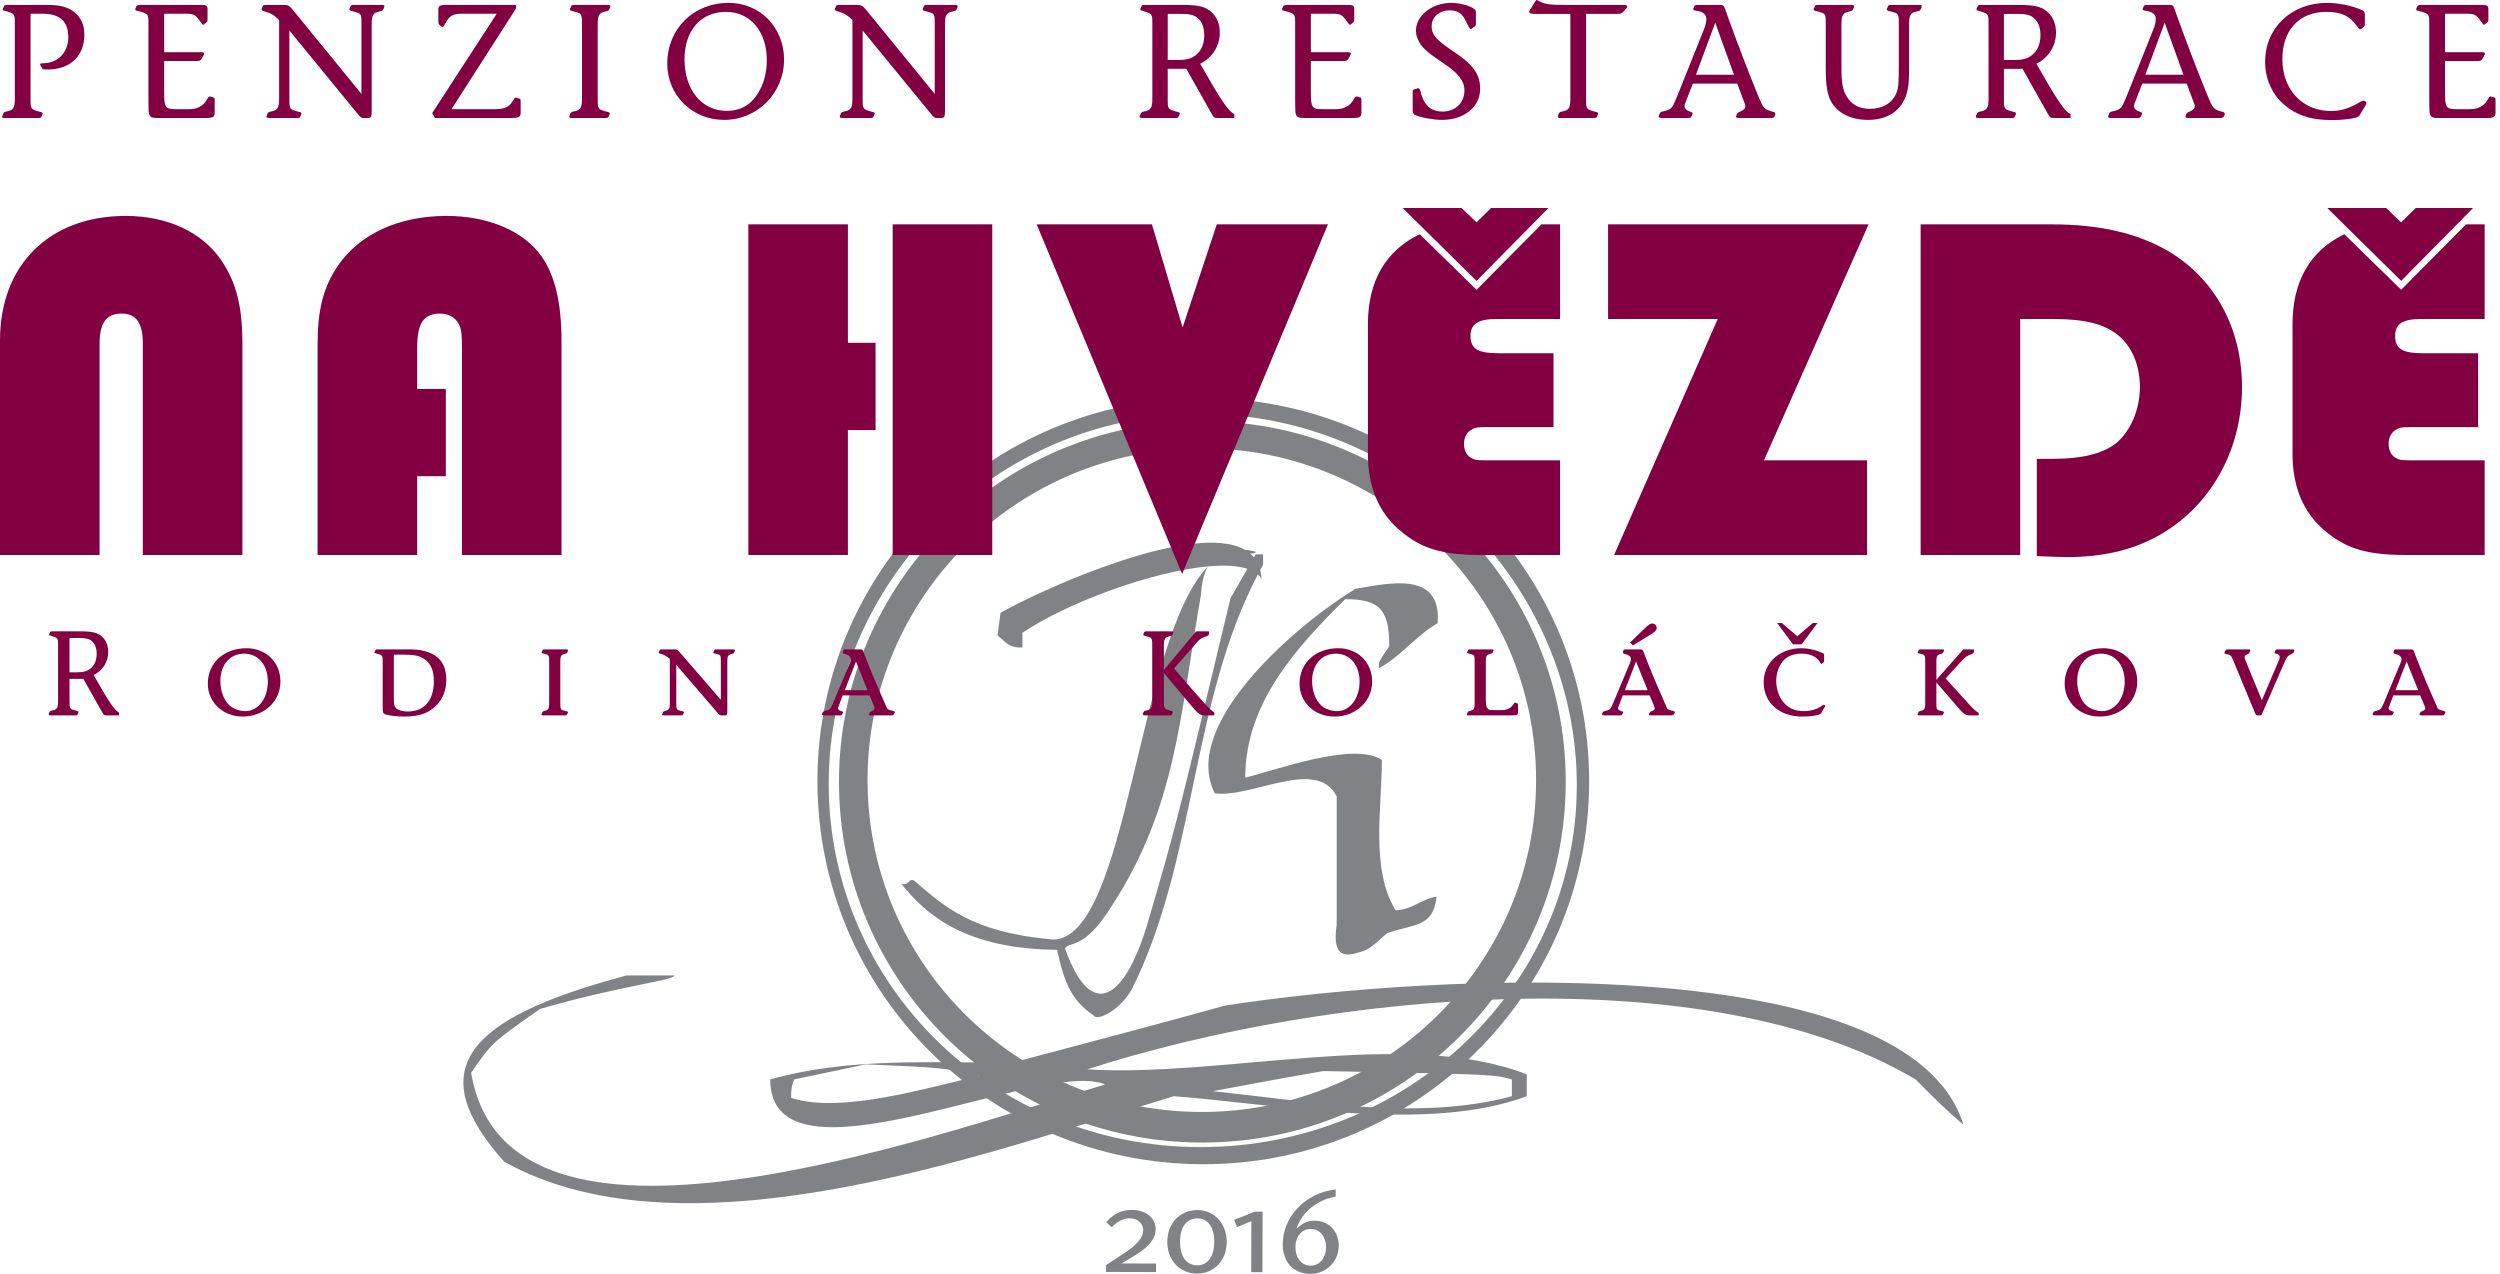
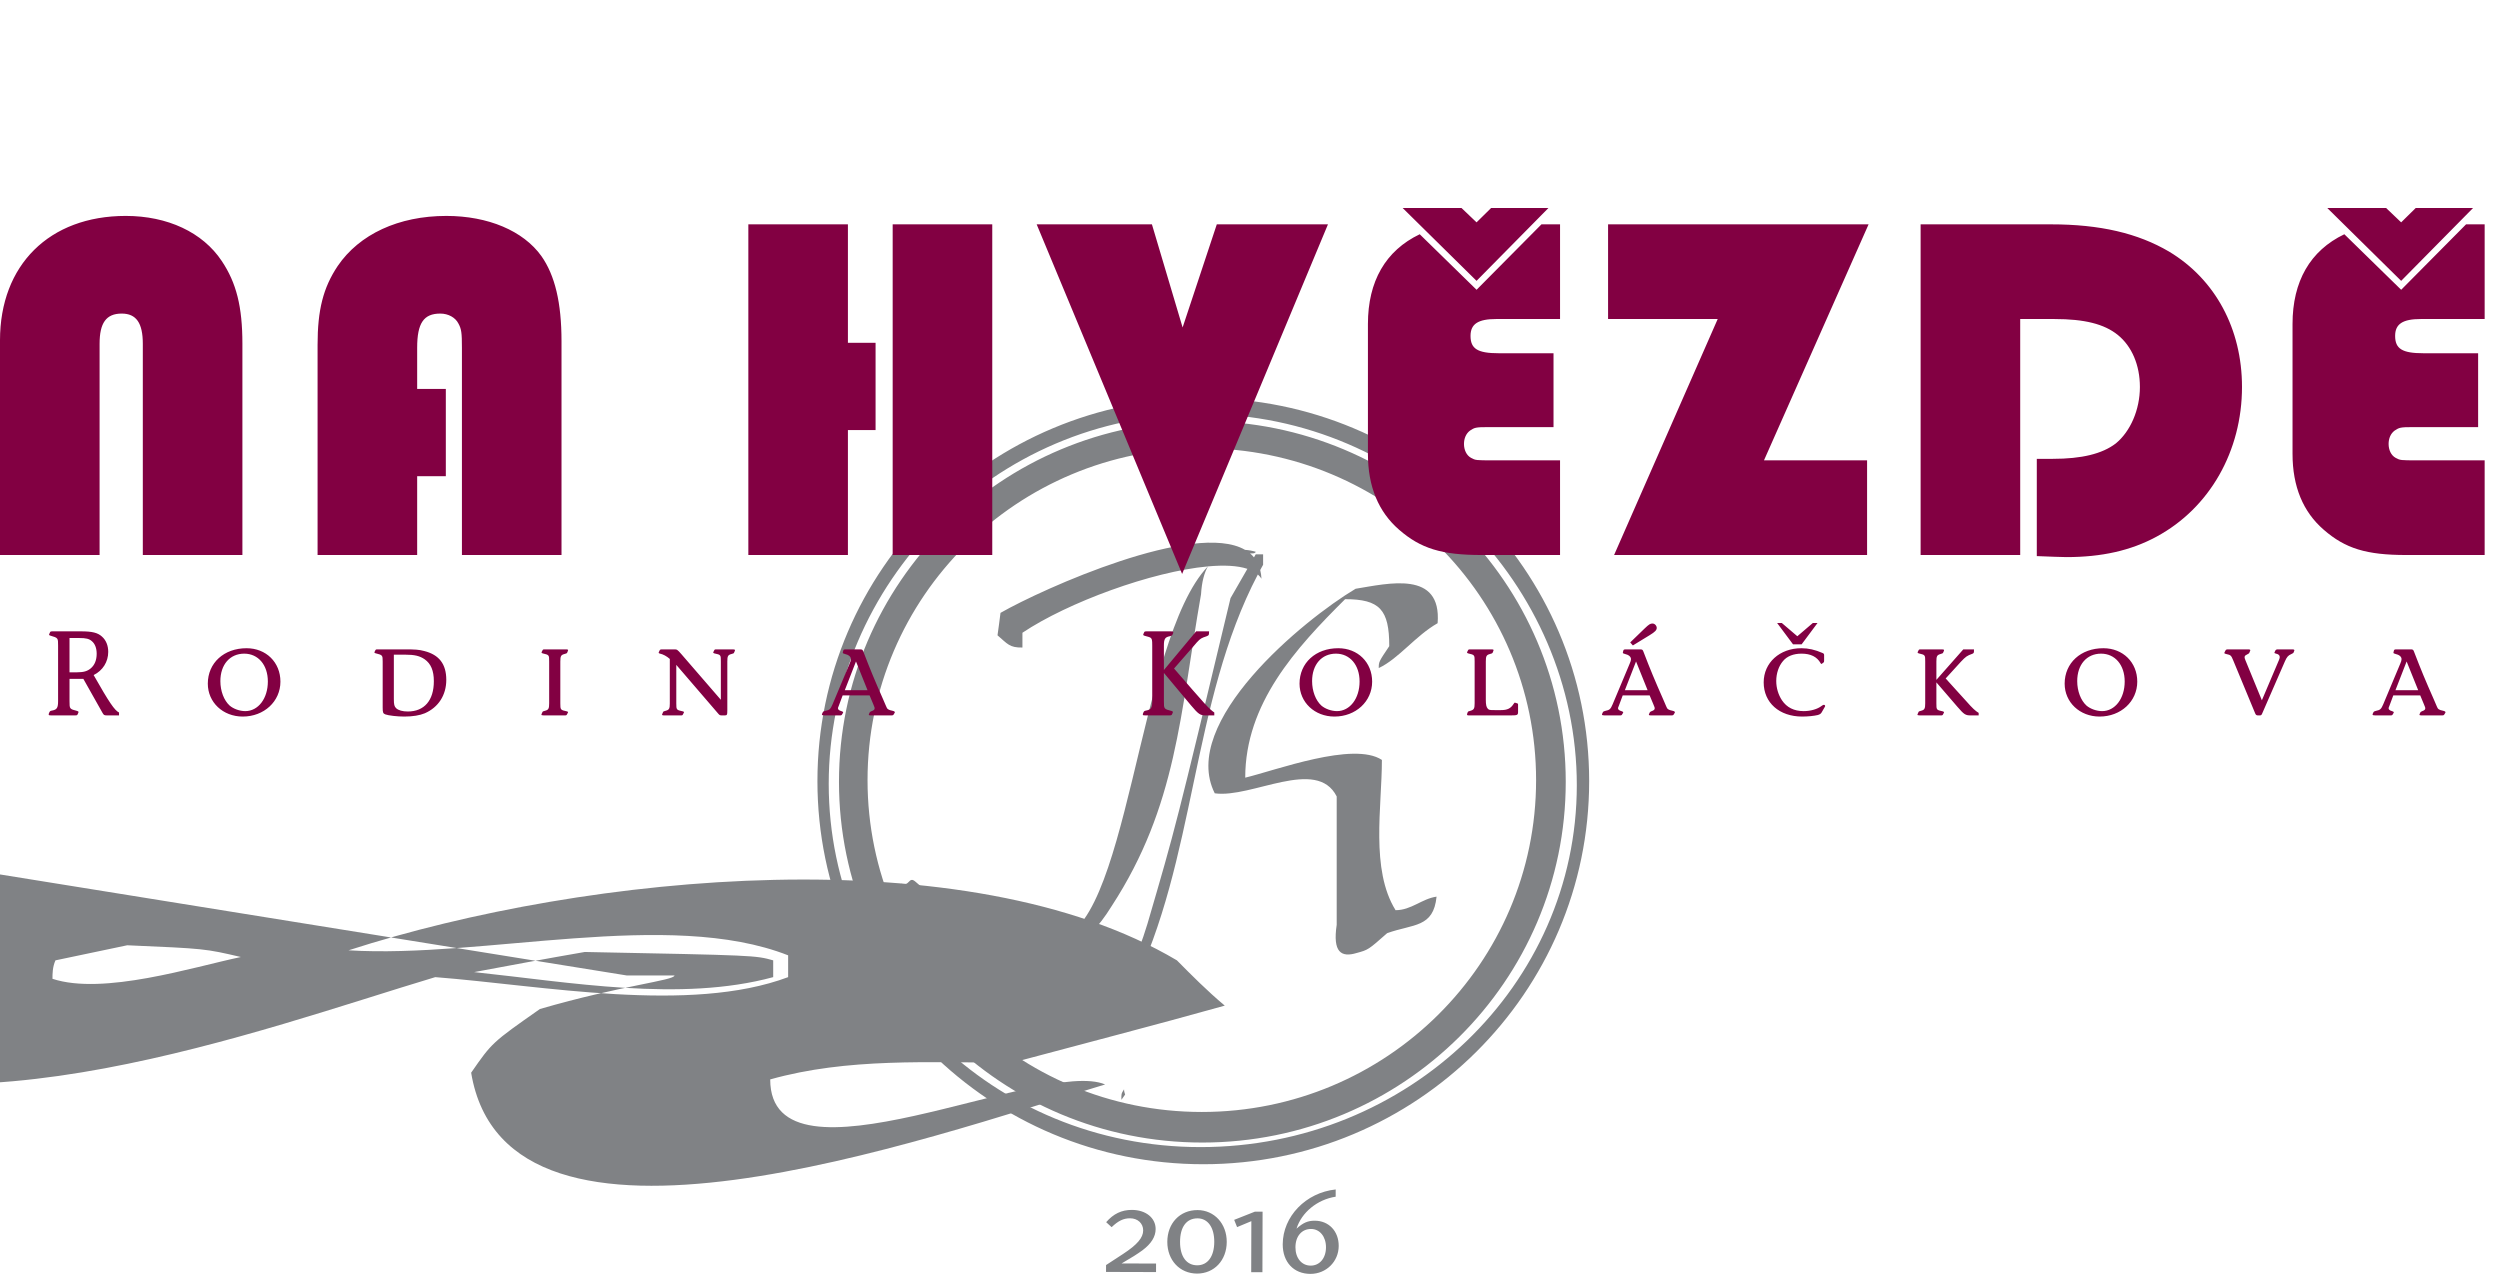
<svg xmlns="http://www.w3.org/2000/svg" width="100%" height="100%" viewBox="0 0 157 80" version="1.1" xml:space="preserve" style="fill-rule:evenodd;clip-rule:evenodd;stroke-linejoin:round;stroke-miterlimit:2;">
  <g>
    <path d="M75.857,35.57c-0.226,0.396 -0.385,0.958 -0.432,1.751c-1.32,7.537 -1.516,13.285 -5.609,19.577c-1.806,2.915 -2.731,2.156 -2.929,2.681c1.738,4.829 3.836,2.906 5.174,-1.567c1.782,-6.095 1.782,-6.095 5.216,-20.448l1.059,-1.841c-0.622,-0.206 -1.48,-0.244 -2.479,-0.153m-7.164,28.21c0.186,0.342 1.572,-0.247 2.377,-1.638c4.056,-8.116 3.718,-18.039 7.922,-26.063c0.09,0.079 0.167,0.166 0.229,0.263c-0.01,-0.196 -0.039,-0.376 -0.08,-0.543c0.059,-0.111 0.12,-0.222 0.182,-0.332l0,-0.656l-0.463,0l-0.11,0.192c-0.075,-0.091 -0.158,-0.176 -0.248,-0.253c0.198,0.016 0.331,0.002 0.356,-0.099c-0.23,-0.067 -0.453,-0.106 -0.669,-0.12c-3.164,-1.838 -12.664,2.421 -15.358,3.957c-0.062,0.517 -0.125,0.964 -0.188,1.41c0.627,0.535 0.752,0.784 1.565,0.767l0,-0.928c2.861,-1.913 8.128,-3.845 11.647,-4.167c-4.455,4.661 -4.993,23.358 -9.709,23.433c-5.146,-0.44 -6.859,-2.102 -8.67,-3.644c-0.415,-0.353 -0.346,0.342 -0.88,0.134c1.583,1.983 4.023,4.097 9.787,4.158c0.396,1.704 0.726,3.08 2.31,4.129m16.505,-3.932c0.726,-0.197 0.726,-0.197 1.915,-1.246c1.65,-0.59 2.905,-0.328 3.103,-2.293c-0.924,0.131 -1.585,0.851 -2.575,0.851c-1.584,-2.555 -0.858,-6.488 -0.858,-9.437c-1.783,-1.18 -6.668,0.655 -8.583,1.114c0,-4.653 3.169,-8.127 6.272,-11.208c2.179,0 2.773,0.656 2.773,2.95c-0.66,0.983 -0.66,0.983 -0.66,1.376c1.254,-0.589 2.31,-2.032 3.697,-2.818c0.264,-3.342 -3.103,-2.491 -5.15,-2.163c-3.301,1.967 -11.09,8.389 -8.846,12.846c2.31,0.328 6.403,-2.294 7.658,0.197l0,8.061c-0.259,1.728 0.282,2.065 1.254,1.77m-14.542,8.89c-0.032,-0.098 -0.066,-0.197 -0.066,-0.329c-0.198,0.296 -0.166,0.329 -0.166,0.659c0.067,-0.1 0.133,-0.198 0.232,-0.33m4.818,-40.587c-11.592,0 -20.993,9.333 -20.993,20.841c0,11.508 9.401,20.84 20.993,20.84c11.592,0 20.992,-9.332 20.992,-20.84c0,-11.508 -9.4,-20.841 -20.992,-20.841m0.033,-1.709c-12.601,0 -22.82,10.146 -22.82,22.655c0,12.51 10.219,22.655 22.82,22.655c12.601,0 22.821,-10.145 22.821,-22.655c0,-12.509 -10.22,-22.655 -22.821,-22.655m-0.115,45.596c13.048,0 23.631,-10.177 23.631,-22.727c0,-12.549 -10.523,-23.312 -23.572,-23.312c-13.05,0 -23.408,10.679 -23.408,23.229c0,12.549 10.3,22.81 23.349,22.81m0.174,1.076c-13.381,0 -24.232,-10.773 -24.232,-24.057c0,-13.284 10.851,-24.057 24.232,-24.057c13.381,0 24.233,10.773 24.233,24.057c0,13.284 -10.852,24.057 -24.233,24.057" style="fill:#808285;" />
    <path d="M150.793,17.638l-4.642,-4.577l3.695,0l0.947,0.903l0.916,-0.903l3.601,0l-4.517,4.577Zm-3.569,-2.927c-2.147,1.028 -3.253,2.958 -3.253,5.636l0,8.157c0,2.055 0.664,3.643 1.959,4.764c1.358,1.183 2.684,1.587 5.18,1.587l4.926,0l0,-5.946l-4.231,0c-1.043,0 -1.075,0 -1.359,-0.156c-0.284,-0.155 -0.442,-0.498 -0.442,-0.872c0,-0.342 0.126,-0.653 0.379,-0.84c0.284,-0.187 0.347,-0.218 1.137,-0.218l4.106,0l0,-4.639l-3.443,0c-1.327,0 -1.769,-0.281 -1.769,-1.09c0,-0.747 0.474,-1.059 1.611,-1.059l4.011,0l0,-5.946l-1.168,0l-4.075,4.11l-3.569,-3.488Zm-20.355,5.324l2.148,0c1.895,0 3.127,0.312 3.979,0.997c0.885,0.716 1.39,1.899 1.39,3.269c0,1.432 -0.6,2.802 -1.516,3.549c-0.852,0.654 -2.147,0.965 -3.948,0.965l-1.011,0l0,6.108c0.948,0.031 1.422,0.063 1.864,0.063c2.211,0 4.043,-0.41 5.653,-1.282c3.349,-1.806 5.37,-5.387 5.37,-9.403c0,-3.643 -1.674,-6.756 -4.579,-8.5c-1.959,-1.152 -4.328,-1.712 -7.423,-1.712l-8.181,0l0,20.766l6.254,0l0,-14.82Zm-9.522,-5.946l-16.36,0l0,5.946l6.885,0l-6.507,14.82l15.888,0l0,-5.946l-6.475,0l6.569,-14.82Zm-24.619,3.549l-4.643,-4.577l3.696,0l0.947,0.903l0.916,-0.903l3.6,0l-4.516,4.577Zm-3.569,-2.927c-2.148,1.028 -3.253,2.958 -3.253,5.636l0,8.157c0,2.055 0.664,3.643 1.958,4.764c1.358,1.183 2.685,1.587 5.179,1.587l4.928,0l0,-5.946l-4.232,0c-1.043,0 -1.074,0 -1.358,-0.156c-0.285,-0.155 -0.443,-0.498 -0.443,-0.872c0,-0.342 0.127,-0.653 0.379,-0.84c0.285,-0.187 0.348,-0.218 1.137,-0.218l4.107,0l0,-4.639l-3.443,0c-1.327,0 -1.769,-0.281 -1.769,-1.09c0,-0.747 0.474,-1.059 1.611,-1.059l4.011,0l0,-5.946l-1.168,0l-4.075,4.11l-3.569,-3.488Zm-5.763,-0.622l-6.981,0l-2.147,6.476l-1.927,-6.476l-7.238,0l9.134,21.955l9.159,-21.955Zm-21.082,0l-6.254,0l0,20.766l6.254,0l0,-20.766Zm-7.328,7.441l-1.737,0l0,-7.441l-6.253,0l0,20.766l6.253,0l0,-7.846l1.737,0l0,-5.479Zm-26.988,2.896l-1.8,0l0,-2.585c0,-1.556 0.411,-2.148 1.453,-2.148c0.505,0 0.948,0.249 1.137,0.623c0.19,0.342 0.221,0.591 0.221,1.525l0,13.014l6.254,0l0,-13.418c0,-2.429 -0.411,-4.141 -1.263,-5.355c-1.137,-1.588 -3.348,-2.522 -5.97,-2.522c-3,0 -5.464,1.151 -6.822,3.144c-0.916,1.37 -1.264,2.771 -1.264,4.951l0,13.2l6.254,0l0,-4.95l1.8,0l0,-5.479Zm-27.998,10.429l6.254,0l0,-13.263c0,-1.307 0.41,-1.899 1.389,-1.899c0.916,0 1.326,0.592 1.326,1.899l0,13.263l6.254,0l0,-13.263c0,-2.335 -0.379,-3.829 -1.295,-5.199c-1.2,-1.806 -3.411,-2.833 -6.032,-2.833c-4.801,0 -7.896,3.082 -7.896,7.814l0,13.481Z" style="fill:#820042;" />
-     <path d="M153.546,0.862l1.308,0c0.568,0 0.644,0.043 0.997,0.543c0.108,0.139 0.108,0.149 0.14,0.149c0.021,0 0.053,-0.01 0.075,-0.032l0.139,-0.117c0.054,-0.042 0.065,-0.085 0.065,-0.18l0,-0.629c0,-0.234 -0.065,-0.287 -0.386,-0.287l-3.776,0c-0.225,0 -0.279,0.021 -0.321,0.117l-0.033,0.096c-0.021,0.032 -0.021,0.053 -0.021,0.074c0,0.032 0.032,0.064 0.107,0.075c0.718,0.191 0.718,0.191 0.718,0.83l0,4.802c0,0.692 0.012,0.777 0.055,0.895c0.085,0.181 0.171,0.213 0.589,0.213l2.993,0c0.407,0 0.525,-0.075 0.525,-0.32l0,-0.788c0,-0.138 -0.011,-0.16 -0.096,-0.192l-0.161,-0.042c-0.032,-0.011 -0.032,-0.011 -0.054,-0.011c-0.054,0 -0.107,0.053 -0.172,0.181c-0.214,0.405 -0.6,0.618 -1.115,0.618l-0.815,0c-0.697,0 -0.761,-0.096 -0.761,-1.086l0,-1.938l1.994,0c0.247,0 0.289,-0.021 0.375,-0.17l0.129,-0.235c0.011,-0.011 0.011,-0.032 0.011,-0.053c-0.011,-0.085 -0.043,-0.096 -0.204,-0.096l-2.305,0l0,-2.417Zm-5.033,0.096c0,-0.202 -0.032,-0.256 -0.193,-0.33c-0.622,-0.277 -1.459,-0.447 -2.178,-0.447c-2.241,0 -3.892,1.565 -3.892,3.705c0,1.214 0.557,2.289 1.533,2.949c0.708,0.49 1.523,0.705 2.682,0.705c0.536,0 1.093,-0.053 1.426,-0.14c0.204,-0.053 0.236,-0.075 0.311,-0.192l0.322,-0.532c0.054,-0.096 0.086,-0.16 0.086,-0.202c0,-0.075 -0.097,-0.15 -0.183,-0.15c-0.064,0 -0.107,0.022 -0.247,0.097c-0.589,0.372 -1.19,0.553 -1.791,0.553c-1.791,0 -3.056,-1.341 -3.056,-3.258c0,-1.831 1.062,-2.971 2.756,-2.971c0.922,0 1.469,0.245 1.91,0.873c0.117,0.17 0.171,0.224 0.213,0.224c0.022,0 0.044,-0.011 0.065,-0.021l0.139,-0.107c0.086,-0.074 0.097,-0.096 0.097,-0.234l0,-0.522Zm-11.392,3.737l-2.392,0l1.212,-3.268l1.18,3.268Zm0.203,0.554l0.322,0.862c0.182,0.469 0.182,0.469 0.182,0.565c0,0.149 -0.118,0.255 -0.364,0.351c-0.097,0.043 -0.118,0.053 -0.161,0.128l-0.053,0.139l0,0.031c0,0.064 0.064,0.086 0.214,0.086l1.898,0c0.204,0 0.268,-0.022 0.311,-0.117l0.033,-0.086c0.01,-0.021 0.01,-0.042 0.01,-0.064c-0.01,-0.074 -0.054,-0.106 -0.171,-0.127c-0.536,-0.15 -0.58,-0.203 -0.912,-1.012c-0.686,-1.682 -1.234,-3.119 -1.834,-4.77c-0.258,-0.724 -0.258,-0.735 -0.3,-0.809c-0.054,-0.096 -0.097,-0.117 -0.258,-0.117l-1.33,0c-0.225,0 -0.257,0.011 -0.3,0.128l-0.043,0.085c-0.011,0.021 -0.011,0.042 -0.011,0.053c0,0.053 0.054,0.085 0.172,0.096c0.451,0.063 0.654,0.234 0.654,0.532c0,0.17 -0.053,0.415 -0.15,0.639l-1.673,4.184l-0.129,0.298c-0.161,0.416 -0.279,0.543 -0.589,0.628c-0.097,0.022 -0.194,0.043 -0.269,0.065c-0.076,0.031 -0.088,0.042 -0.12,0.117l-0.053,0.128c-0.011,0.021 -0.011,0.042 -0.011,0.053c0,0.074 0.064,0.096 0.216,0.096l1.588,0c0.171,0 0.225,-0.022 0.257,-0.107l0.043,-0.096c0.032,-0.074 0.032,-0.074 0.032,-0.085c0,-0.043 -0.042,-0.075 -0.139,-0.106c-0.236,-0.065 -0.375,-0.203 -0.375,-0.352c0,-0.053 0.01,-0.106 0.053,-0.202l0.472,-1.214l2.788,0Zm-11.478,-1.48l0,-2.896l0.816,0c0.578,0 0.847,0.064 1.072,0.266c0.268,0.224 0.407,0.596 0.407,1.065c0,0.533 -0.171,0.958 -0.504,1.235c-0.278,0.234 -0.6,0.33 -1.137,0.33l-0.654,0Zm1.169,0.554l1.62,2.875c0.107,0.191 0.15,0.213 0.396,0.213l0.998,0l0,-0.245c-0.376,-0.182 -0.826,-0.842 -2.145,-3.163c0.772,-0.383 1.233,-1.117 1.233,-1.959c0,-0.532 -0.182,-0.99 -0.536,-1.299c-0.354,-0.319 -0.815,-0.436 -1.78,-0.436l-2.371,0c-0.182,0 -0.203,0.011 -0.246,0.117l-0.043,0.096c-0.011,0.032 -0.021,0.053 -0.021,0.074c0,0.032 0.031,0.053 0.107,0.075c0.654,0.191 0.654,0.191 0.654,0.83l0,4.706c0,0.554 -0.097,0.713 -0.483,0.788c-0.182,0.032 -0.203,0.053 -0.257,0.16l-0.043,0.107c-0.011,0.021 -0.011,0.053 -0.011,0.074c0,0.064 0.043,0.075 0.204,0.075l2.006,0c0.182,0 0.203,-0.011 0.246,-0.117l0.043,-0.096c0.011,-0.032 0.021,-0.054 0.021,-0.075c0,-0.032 -0.032,-0.064 -0.107,-0.085c-0.654,-0.171 -0.654,-0.171 -0.654,-0.831l0,-1.884l1.169,0Zm-7.124,-2.822c0,-0.554 0.097,-0.703 0.483,-0.777c0.183,-0.043 0.204,-0.053 0.257,-0.16l0.044,-0.106c0.01,-0.021 0.01,-0.053 0.01,-0.075c0,-0.063 -0.043,-0.074 -0.204,-0.074l-1.684,0c-0.182,0 -0.203,0.011 -0.246,0.117l-0.043,0.096c-0.011,0.032 -0.021,0.053 -0.021,0.074c0,0.032 0.031,0.064 0.107,0.085c0.428,0.117 0.44,0.117 0.504,0.16c0.129,0.096 0.149,0.17 0.149,0.66l0,2.481c0,1.309 -0.02,1.576 -0.181,1.927c-0.269,0.586 -0.859,0.926 -1.62,0.926c-0.665,0 -1.126,-0.234 -1.448,-0.734c-0.268,-0.426 -0.354,-0.842 -0.354,-1.821l0,-2.779c0,-0.554 0.097,-0.703 0.494,-0.777c0.171,-0.043 0.193,-0.053 0.246,-0.16l0.043,-0.106c0.011,-0.021 0.011,-0.053 0.011,-0.075c0,-0.063 -0.043,-0.074 -0.204,-0.074l-2.027,0c-0.183,0 -0.203,0.011 -0.246,0.117l-0.043,0.096c-0.012,0.032 -0.022,0.063 -0.022,0.074c0,0.032 0.032,0.064 0.108,0.085c0.428,0.117 0.439,0.117 0.503,0.16c0.14,0.096 0.151,0.16 0.151,0.66l0,2.8c0,1.033 0.096,1.64 0.332,2.066c0.397,0.735 1.244,1.163 2.328,1.163c1.34,0 2.262,-0.705 2.487,-1.929c0.076,-0.352 0.086,-0.639 0.086,-1.661l0,-2.439Zm-10.995,3.194l-2.392,0l1.212,-3.268l1.18,3.268Zm0.204,0.554l0.321,0.862c0.183,0.469 0.183,0.469 0.183,0.565c0,0.149 -0.118,0.255 -0.365,0.351c-0.096,0.043 -0.118,0.053 -0.161,0.128l-0.053,0.139l0,0.031c0,0.064 0.063,0.086 0.214,0.086l1.898,0c0.204,0 0.268,-0.022 0.311,-0.117l0.033,-0.086c0.01,-0.021 0.01,-0.042 0.01,-0.064c-0.01,-0.074 -0.053,-0.106 -0.171,-0.127c-0.537,-0.15 -0.579,-0.203 -0.912,-1.012c-0.686,-1.682 -1.233,-3.119 -1.834,-4.77c-0.257,-0.724 -0.257,-0.735 -0.301,-0.809c-0.053,-0.096 -0.096,-0.117 -0.257,-0.117l-1.329,0c-0.226,0 -0.258,0.011 -0.301,0.128l-0.043,0.085c-0.01,0.021 -0.01,0.042 -0.01,0.053c0,0.053 0.053,0.085 0.171,0.096c0.451,0.063 0.655,0.234 0.655,0.532c0,0.17 -0.055,0.415 -0.151,0.639l-1.673,4.184l-0.129,0.298c-0.16,0.416 -0.278,0.543 -0.589,0.628c-0.097,0.022 -0.194,0.043 -0.269,0.065c-0.076,0.031 -0.087,0.042 -0.119,0.117l-0.054,0.128c-0.011,0.021 -0.011,0.042 -0.011,0.053c0,0.074 0.065,0.096 0.217,0.096l1.587,0c0.171,0 0.225,-0.022 0.257,-0.107l0.043,-0.096c0.033,-0.074 0.033,-0.074 0.033,-0.085c0,-0.043 -0.044,-0.075 -0.14,-0.106c-0.236,-0.065 -0.375,-0.203 -0.375,-0.352c0,-0.053 0.01,-0.106 0.053,-0.202l0.472,-1.214l2.789,0Zm-10.481,-4.376l0,5.345c0,0.554 -0.097,0.702 -0.483,0.777c-0.171,0.032 -0.203,0.053 -0.257,0.16l-0.032,0.107c-0.022,0.021 -0.022,0.053 -0.022,0.074c0,0.053 0.054,0.075 0.204,0.075l2.027,0c0.172,0 0.204,-0.011 0.246,-0.117l0.044,-0.096c0.011,-0.032 0.021,-0.054 0.021,-0.075c0,-0.032 -0.032,-0.064 -0.107,-0.085c-0.655,-0.171 -0.655,-0.171 -0.655,-0.82l0,-5.345l1.77,0c0.397,0 0.462,-0.011 0.568,-0.139l0.194,-0.212c0.031,-0.043 0.053,-0.075 0.053,-0.107c0,-0.095 -0.053,-0.106 -0.407,-0.106l-3.486,0c-1.04,0 -1.287,-0.043 -1.716,-0.277c-0.032,-0.021 -0.053,-0.032 -0.075,-0.032c-0.032,0 -0.043,0.011 -0.096,0.095l-0.324,0.522c-0.053,0.085 -0.053,0.085 -0.053,0.117c0,0.107 0.109,0.139 0.43,0.139l2.156,0Zm-5.934,-0.043c0,-0.17 -0.01,-0.202 -0.118,-0.276c-0.257,-0.203 -0.933,-0.373 -1.436,-0.373c-1.202,0 -2.21,0.798 -2.21,1.746c0,0.256 0.075,0.5 0.236,0.767c0.204,0.351 0.579,0.67 1.491,1.277c0.933,0.618 1.319,1.118 1.319,1.704c0,0.788 -0.569,1.331 -1.384,1.331c-0.74,0 -1.19,-0.426 -1.383,-1.299c-0.032,-0.106 -0.075,-0.17 -0.129,-0.17c-0.011,0 -0.032,0.01 -0.075,0.021l-0.182,0.053c-0.075,0.022 -0.097,0.053 -0.097,0.202l0,1.097c0,0.17 0.043,0.256 0.15,0.309c0.279,0.149 1.158,0.311 1.695,0.311c1.394,0 2.391,-0.822 2.391,-1.951c0,-0.884 -0.418,-1.501 -1.533,-2.247c-1.244,-0.83 -1.513,-1.139 -1.513,-1.682c0,-0.585 0.483,-1.001 1.148,-1.001c0.301,0 0.558,0.096 0.741,0.277c0.139,0.15 0.171,0.213 0.417,0.703c0.065,0.149 0.108,0.192 0.151,0.192c0.032,0 0.053,-0.011 0.075,-0.033l0.182,-0.138c0.054,-0.043 0.064,-0.085 0.064,-0.202l0,-0.618Zm-10.363,0.032l1.309,0c0.569,0 0.643,0.043 0.998,0.543c0.107,0.139 0.107,0.149 0.139,0.149c0.022,0 0.054,-0.01 0.075,-0.032l0.139,-0.117c0.054,-0.042 0.065,-0.085 0.065,-0.18l0,-0.629c0,-0.234 -0.065,-0.287 -0.386,-0.287l-3.775,0c-0.226,0 -0.279,0.021 -0.322,0.117l-0.032,0.096c-0.022,0.032 -0.022,0.053 -0.022,0.074c0,0.032 0.032,0.064 0.108,0.075c0.718,0.191 0.718,0.191 0.718,0.83l0,4.802c0,0.692 0.011,0.777 0.054,0.895c0.085,0.181 0.171,0.213 0.589,0.213l2.993,0c0.408,0 0.526,-0.075 0.526,-0.32l0,-0.788c0,-0.138 -0.011,-0.16 -0.097,-0.192l-0.161,-0.042c-0.033,-0.011 -0.033,-0.011 -0.054,-0.011c-0.053,0 -0.107,0.053 -0.171,0.181c-0.215,0.405 -0.601,0.618 -1.116,0.618l-0.815,0c-0.697,0 -0.762,-0.096 -0.762,-1.086l0,-1.938l1.996,0c0.246,0 0.289,-0.021 0.375,-0.17l0.129,-0.235c0.01,-0.011 0.01,-0.032 0.01,-0.053c-0.01,-0.085 -0.042,-0.096 -0.203,-0.096l-2.307,0l0,-2.417Zm-8.989,2.907l0,-2.896l0.814,0c0.58,0 0.848,0.064 1.074,0.266c0.267,0.224 0.407,0.596 0.407,1.065c0,0.533 -0.172,0.958 -0.504,1.235c-0.279,0.234 -0.601,0.33 -1.137,0.33l-0.654,0Zm1.169,0.554l1.619,2.875c0.108,0.191 0.151,0.213 0.397,0.213l0.998,0l0,-0.245c-0.376,-0.182 -0.826,-0.842 -2.146,-3.163c0.773,-0.383 1.234,-1.117 1.234,-1.959c0,-0.532 -0.183,-0.99 -0.536,-1.299c-0.354,-0.319 -0.816,-0.436 -1.78,-0.436l-2.371,0c-0.182,0 -0.204,0.011 -0.247,0.117l-0.043,0.096c-0.01,0.032 -0.021,0.053 -0.021,0.074c0,0.032 0.032,0.053 0.107,0.075c0.654,0.191 0.654,0.191 0.654,0.83l0,4.706c0,0.554 -0.096,0.713 -0.482,0.788c-0.182,0.032 -0.204,0.053 -0.258,0.16l-0.042,0.107c-0.011,0.021 -0.011,0.053 -0.011,0.074c0,0.064 0.043,0.075 0.203,0.075l2.006,0c0.183,0 0.204,-0.011 0.247,-0.117l0.043,-0.096c0.01,-0.032 0.021,-0.054 0.021,-0.075c0,-0.032 -0.032,-0.064 -0.107,-0.085c-0.654,-0.171 -0.654,-0.171 -0.654,-0.831l0,-1.884l1.169,0Zm-20.97,1.895c0,0.543 -0.096,0.702 -0.483,0.777c-0.171,0.032 -0.204,0.053 -0.257,0.16l-0.032,0.107c-0.021,0.021 -0.021,0.053 -0.021,0.074c0,0.053 0.042,0.075 0.203,0.075l1.683,0c0.172,0 0.205,-0.011 0.247,-0.117l0.043,-0.096c0.011,-0.032 0.021,-0.064 0.021,-0.075c0,-0.032 -0.032,-0.064 -0.106,-0.085c-0.655,-0.171 -0.655,-0.171 -0.655,-0.82l0,-4.301l4.301,5.249c0.172,0.213 0.225,0.245 0.365,0.245l0.268,0c0.193,0 0.236,-0.075 0.236,-0.459l0,-5.451c0,-0.554 0.096,-0.703 0.483,-0.777c0.182,-0.043 0.204,-0.053 0.257,-0.16l0.043,-0.106c0.01,-0.021 0.01,-0.053 0.01,-0.075c0,-0.063 -0.042,-0.074 -0.204,-0.074l-1.683,0c-0.183,0 -0.204,0.011 -0.247,0.117l-0.042,0.096c-0.012,0.032 -0.022,0.063 -0.022,0.074c0,0.032 0.032,0.064 0.107,0.085c0.429,0.117 0.44,0.117 0.504,0.16c0.14,0.096 0.15,0.16 0.15,0.66l0,4.397l-4.215,-5.164c-0.321,-0.393 -0.364,-0.425 -0.707,-0.425l-0.966,0c-0.236,0 -0.278,0.011 -0.311,0.085l-0.064,0.149l-0.011,0.042c0,0.054 0.065,0.096 0.182,0.128c0.429,0.128 0.59,0.224 0.923,0.543l0,4.962Zm-7.939,-5.473c1.523,0 2.563,1.224 2.563,3.035c0,0.969 -0.289,1.821 -0.826,2.449c-0.428,0.489 -0.986,0.734 -1.694,0.734c-1.566,0 -2.649,-1.32 -2.649,-3.236c0,-1.81 1.019,-2.982 2.606,-2.982m0.172,-0.564c-2.22,0 -3.861,1.629 -3.861,3.822c0,1.981 1.565,3.527 3.571,3.527c2.091,0 3.764,-1.685 3.764,-3.793c0,-2.012 -1.512,-3.556 -3.474,-3.556m-8.229,1.32c0,-0.543 0.097,-0.703 0.493,-0.777c0.172,-0.043 0.193,-0.053 0.247,-0.16l0.043,-0.106c0.011,-0.021 0.011,-0.053 0.011,-0.075c0,-0.063 -0.043,-0.074 -0.204,-0.074l-2.027,0c-0.182,0 -0.204,0.011 -0.247,0.117l-0.043,0.096c-0.01,0.032 -0.021,0.053 -0.021,0.074c0,0.032 0.032,0.064 0.107,0.085c0.429,0.117 0.44,0.117 0.504,0.16c0.129,0.096 0.15,0.17 0.15,0.66l0,4.717c0,0.543 -0.097,0.702 -0.493,0.777c-0.172,0.032 -0.193,0.053 -0.247,0.16l-0.043,0.107c-0.011,0.021 -0.011,0.053 -0.011,0.074c0,0.064 0.044,0.075 0.204,0.075l2.027,0c0.172,0 0.204,-0.011 0.247,-0.117l0.043,-0.096c0.011,-0.032 0.021,-0.054 0.021,-0.075c0,-0.032 -0.032,-0.064 -0.107,-0.085c-0.654,-0.171 -0.654,-0.171 -0.654,-0.82l0,-4.717Zm-9.183,5.356l4.054,-6.325l0,-0.223l-4.44,0c-0.322,0 -0.44,0.074 -0.44,0.276l0,0.714c0,0.16 0.011,0.202 0.053,0.245l0.13,0.117c0.021,0.01 0.064,0.032 0.085,0.032c0.043,0 0.086,-0.053 0.204,-0.277c0.225,-0.415 0.461,-0.554 0.987,-0.554l2.209,0l-4.054,6.24l0.172,0.309l4.794,0c0.461,0 0.59,-0.064 0.59,-0.309l0,-0.724c0,-0.149 -0.011,-0.171 -0.108,-0.192l-0.182,-0.053l-0.032,0c-0.043,0 -0.065,0.021 -0.183,0.223c-0.236,0.384 -0.514,0.501 -1.169,0.501l-2.67,0Zm-10.824,-0.639c0,0.543 -0.097,0.702 -0.483,0.777c-0.171,0.032 -0.203,0.053 -0.257,0.16l-0.032,0.107c-0.022,0.021 -0.022,0.053 -0.022,0.074c0,0.053 0.043,0.075 0.204,0.075l1.684,0c0.171,0 0.204,-0.011 0.247,-0.117l0.042,-0.096c0.011,-0.032 0.022,-0.064 0.022,-0.075c0,-0.032 -0.032,-0.064 -0.107,-0.085c-0.654,-0.171 -0.654,-0.171 -0.654,-0.82l0,-4.301l4.3,5.249c0.171,0.213 0.226,0.245 0.365,0.245l0.268,0c0.193,0 0.236,-0.075 0.236,-0.459l0,-5.451c0,-0.554 0.096,-0.703 0.483,-0.777c0.182,-0.043 0.203,-0.053 0.257,-0.16l0.043,-0.106c0.011,-0.021 0.011,-0.053 0.011,-0.075c0,-0.063 -0.043,-0.074 -0.204,-0.074l-1.684,0c-0.182,0 -0.204,0.011 -0.247,0.117l-0.043,0.096c-0.01,0.032 -0.021,0.063 -0.021,0.074c0,0.032 0.032,0.064 0.107,0.085c0.429,0.117 0.44,0.117 0.505,0.16c0.139,0.096 0.15,0.16 0.15,0.66l0,4.397l-4.215,-5.164c-0.322,-0.393 -0.365,-0.425 -0.708,-0.425l-0.966,0c-0.236,0 -0.278,0.011 -0.311,0.085l-0.064,0.149l-0.01,0.042c0,0.054 0.063,0.096 0.182,0.128c0.429,0.128 0.589,0.224 0.922,0.543l0,4.962Zm-7.22,-5.356l1.308,0c0.569,0 0.643,0.043 0.998,0.543c0.107,0.139 0.107,0.149 0.139,0.149c0.021,0 0.053,-0.01 0.075,-0.032l0.14,-0.117c0.053,-0.042 0.064,-0.085 0.064,-0.18l0,-0.629c0,-0.234 -0.064,-0.287 -0.386,-0.287l-3.776,0c-0.225,0 -0.278,0.021 -0.321,0.117l-0.033,0.096c-0.021,0.032 -0.021,0.053 -0.021,0.074c0,0.032 0.032,0.064 0.107,0.075c0.719,0.191 0.719,0.191 0.719,0.83l0,4.802c0,0.692 0.01,0.777 0.054,0.895c0.085,0.181 0.171,0.213 0.589,0.213l2.993,0c0.407,0 0.525,-0.075 0.525,-0.32l0,-0.788c0,-0.138 -0.01,-0.16 -0.096,-0.192l-0.161,-0.042c-0.032,-0.011 -0.032,-0.011 -0.054,-0.011c-0.053,0 -0.107,0.053 -0.171,0.181c-0.215,0.405 -0.601,0.618 -1.116,0.618l-0.815,0c-0.697,0 -0.761,-0.096 -0.761,-1.086l0,-1.938l1.995,0c0.246,0 0.289,-0.021 0.375,-0.17l0.128,-0.235c0.011,-0.011 0.011,-0.032 0.011,-0.053c-0.011,-0.085 -0.043,-0.096 -0.203,-0.096l-2.306,0l0,-2.417Zm-7.617,3.492c0.139,0.011 0.257,0.011 0.31,0.011c1.395,0 2.296,-0.851 2.296,-2.172c0,-0.617 -0.183,-1.043 -0.601,-1.405c-0.408,-0.341 -0.901,-0.479 -1.727,-0.479l-2.488,0c-0.182,0 -0.204,0.011 -0.247,0.117l-0.042,0.096c-0.011,0.032 -0.022,0.053 -0.022,0.074c0,0.032 0.032,0.064 0.107,0.075c0.654,0.191 0.654,0.191 0.654,0.83l0,4.717c0,0.543 -0.096,0.702 -0.493,0.777c-0.172,0.032 -0.193,0.053 -0.246,0.16l-0.032,0.107c-0.022,0.021 -0.022,0.053 -0.022,0.074c0,0.064 0.043,0.075 0.203,0.075l2.028,0c0.182,0 0.203,-0.011 0.246,-0.117l0.043,-0.096c0.011,-0.032 0.022,-0.054 0.022,-0.075c0,-0.032 -0.033,-0.064 -0.108,-0.085c-0.654,-0.171 -0.654,-0.171 -0.654,-0.82l0,-5.356l0.762,0c1.083,0 1.608,0.49 1.608,1.47c0,0.926 -0.611,1.597 -1.501,1.639c-0.268,0.011 -0.268,0.011 -0.268,0.075c0,0.021 0.01,0.064 0.043,0.106l0.129,0.202Z" style="fill:#820042;" />
-     <path d="M39.354,61.258l3.005,0c0,0.316 -3.38,0.632 -8.451,2.107c-3.005,2.106 -3.005,2.106 -4.32,4.001c2.254,13.585 28.546,4.108 39.815,0.738c-3.944,-1.685 -21.034,7.055 -21.034,-0.317c4.883,-1.368 9.953,-1.052 15.212,-1.052c4.319,-1.159 8.826,-2.318 13.334,-3.581c13.522,-2.106 43.007,-3.475 46.388,7.477c-1.127,-0.948 -2.066,-1.896 -3.005,-2.844c-13.146,-7.792 -36.998,-5.475 -52.022,-0.631c8.451,0.527 20.095,-2.633 27.607,0.316l0,1.369c-6.197,2.317 -15.4,0.526 -22.161,0c-10.892,3.265 -30.424,10.636 -42.068,4.107c-5.07,-5.687 -2.629,-8.952 7.7,-11.69m15.024,5.582c-1.502,0.316 -3.005,0.632 -4.507,0.947c-0.188,0.422 -0.188,0.843 -0.188,1.159c3.193,1.053 8.827,-0.737 11.832,-1.369c-2.254,-0.526 -2.254,-0.526 -7.137,-0.737m28.735,0.421c-2.442,0.422 -4.696,0.843 -6.949,1.264c6.01,0.632 12.958,1.896 18.781,0.316l0,-1.054c-1.128,-0.315 -1.128,-0.315 -11.832,-0.526" style="fill:#808285;" />
+     <path d="M39.354,61.258l3.005,0c0,0.316 -3.38,0.632 -8.451,2.107c-3.005,2.106 -3.005,2.106 -4.32,4.001c2.254,13.585 28.546,4.108 39.815,0.738c-3.944,-1.685 -21.034,7.055 -21.034,-0.317c4.883,-1.368 9.953,-1.052 15.212,-1.052c4.319,-1.159 8.826,-2.318 13.334,-3.581c-1.127,-0.948 -2.066,-1.896 -3.005,-2.844c-13.146,-7.792 -36.998,-5.475 -52.022,-0.631c8.451,0.527 20.095,-2.633 27.607,0.316l0,1.369c-6.197,2.317 -15.4,0.526 -22.161,0c-10.892,3.265 -30.424,10.636 -42.068,4.107c-5.07,-5.687 -2.629,-8.952 7.7,-11.69m15.024,5.582c-1.502,0.316 -3.005,0.632 -4.507,0.947c-0.188,0.422 -0.188,0.843 -0.188,1.159c3.193,1.053 8.827,-0.737 11.832,-1.369c-2.254,-0.526 -2.254,-0.526 -7.137,-0.737m28.735,0.421c-2.442,0.422 -4.696,0.843 -6.949,1.264c6.01,0.632 12.958,1.896 18.781,0.316l0,-1.054c-1.128,-0.315 -1.128,-0.315 -11.832,-0.526" style="fill:#808285;" />
    <path d="M151.862,43.344l-1.427,0l0.701,-1.804l0.726,1.804Zm0.128,0.325l0.23,0.554c0.088,0.214 0.088,0.214 0.088,0.253c0,0.087 -0.047,0.135 -0.207,0.19c-0.071,0.032 -0.095,0.048 -0.111,0.095l-0.04,0.087c-0.008,0.016 -0.008,0.024 -0.008,0.032c0,0.032 0.032,0.047 0.112,0.047l1.299,0c0.096,0 0.127,-0.015 0.151,-0.063l0.064,-0.103l0.008,-0.031c0,-0.04 -0.048,-0.072 -0.151,-0.095c-0.263,-0.056 -0.327,-0.095 -0.399,-0.286c-0.04,-0.094 -0.016,-0.047 -0.064,-0.15c-0.04,-0.087 -0.08,-0.182 -0.119,-0.277c-0.559,-1.266 -0.789,-1.82 -1.244,-3c-0.04,-0.118 -0.08,-0.142 -0.2,-0.142l-0.869,0c-0.143,0 -0.167,0.008 -0.191,0.071l-0.024,0.095c-0.008,0.024 -0.008,0.032 -0.008,0.04c0,0.039 0.04,0.063 0.12,0.079c0.247,0.055 0.39,0.174 0.39,0.332c0,0.071 -0.024,0.151 -0.079,0.277l-1.068,2.549c-0.136,0.317 -0.192,0.364 -0.463,0.42c-0.112,0.031 -0.145,0.047 -0.169,0.118l-0.04,0.087l0,0.024c0,0.04 0.048,0.055 0.161,0.055l0.956,0c0.097,0 0.12,-0.008 0.152,-0.071l0.048,-0.079c0.008,-0.024 0.016,-0.04 0.016,-0.04c0,-0.031 -0.04,-0.055 -0.112,-0.079c-0.135,-0.032 -0.215,-0.103 -0.215,-0.174c0,-0.032 0.008,-0.064 0.048,-0.151l0.247,-0.664l1.691,0Zm-9.945,0.309l-1.037,-2.526c-0.039,-0.11 -0.047,-0.126 -0.047,-0.174c0,-0.079 0.032,-0.118 0.151,-0.174c0.128,-0.071 0.135,-0.071 0.159,-0.142l0.032,-0.079c0.008,-0.016 0.017,-0.032 0.017,-0.04c0,-0.047 -0.041,-0.063 -0.144,-0.063l-1.22,0c-0.136,0 -0.16,0.008 -0.2,0.079l-0.057,0.111c-0.008,0.008 -0.008,0.016 -0.008,0.031c0,0.04 0.034,0.056 0.121,0.072c0.28,0.063 0.303,0.079 0.439,0.411l1.371,3.309c0.04,0.103 0.088,0.134 0.175,0.134l0.121,0c0.079,0 0.103,-0.023 0.143,-0.11l1.435,-3.293c0.119,-0.269 0.207,-0.364 0.374,-0.436c0.144,-0.071 0.152,-0.071 0.176,-0.134l0.04,-0.103l0,-0.016c-0.008,-0.039 -0.032,-0.055 -0.112,-0.055l-0.909,0c-0.103,0 -0.136,0.016 -0.175,0.079l-0.04,0.087c-0.008,0.016 -0.016,0.032 -0.016,0.04c0,0.031 0.032,0.047 0.104,0.063c0.151,0.032 0.23,0.103 0.23,0.214c0,0.047 -0.015,0.102 -0.047,0.181l-1.076,2.534Zm-10.097,-2.929c0.877,0 1.483,0.712 1.483,1.749c0,1.069 -0.606,1.86 -1.419,1.86c-0.351,0 -0.741,-0.142 -0.981,-0.348c-0.358,-0.325 -0.582,-0.911 -0.582,-1.535c0,-1.038 0.598,-1.726 1.499,-1.726m0.144,-0.341c-1.419,0 -2.432,0.926 -2.432,2.225c0,1.171 0.949,2.067 2.193,2.067c1.339,0 2.367,-0.951 2.367,-2.194c0,-1.211 -0.9,-2.098 -2.128,-2.098m-10.487,1.987l0,-1.155c0,-0.333 0.04,-0.404 0.255,-0.467l0.12,-0.04c0.031,-0.016 0.04,-0.024 0.055,-0.063l0.049,-0.111l0,-0.024c-0.009,-0.047 -0.025,-0.055 -0.137,-0.055l-1.331,0c-0.087,0 -0.103,0.008 -0.136,0.071l-0.047,0.095c-0.008,0.008 -0.008,0.016 -0.008,0.032c0,0.023 0.024,0.039 0.072,0.055c0.406,0.095 0.406,0.095 0.406,0.507l0,2.627c0,0.333 -0.04,0.412 -0.255,0.468l-0.127,0.039c-0.024,0.016 -0.032,0.024 -0.048,0.063l-0.048,0.111c-0.008,0.008 -0.008,0.024 -0.008,0.024c-0.008,0.04 0.032,0.055 0.143,0.055l1.332,0c0.079,0 0.104,-0.008 0.135,-0.071l0.048,-0.095c0.009,-0.008 0.009,-0.024 0.009,-0.031c0,-0.024 -0.025,-0.04 -0.073,-0.056c-0.406,-0.087 -0.406,-0.095 -0.406,-0.507l0,-1.314l1.316,1.528c0.43,0.499 0.51,0.546 0.853,0.546l0.486,0l0,-0.158c-0.207,-0.126 -0.383,-0.285 -0.765,-0.72l-0.583,-0.642l-0.565,-0.625c-0.049,-0.063 -0.104,-0.118 -0.16,-0.174l0.965,-1.06c0.303,-0.317 0.366,-0.365 0.71,-0.491c0.079,-0.032 0.095,-0.056 0.103,-0.143l0,-0.134l-0.67,0l-1.69,1.915Zm-8.733,-2.739l-0.973,-0.831l-0.295,0l0.997,1.338l0.542,0l0.997,-1.338l-0.295,0l-0.973,0.831Zm1.682,1.196c0,-0.087 -0.016,-0.103 -0.096,-0.143c-0.47,-0.205 -0.892,-0.301 -1.331,-0.301c-1.363,0 -2.368,0.91 -2.368,2.145c0,1.275 0.981,2.147 2.416,2.147c0.358,0 0.749,-0.04 0.98,-0.096c0.128,-0.04 0.184,-0.072 0.24,-0.159l0.191,-0.332c0.032,-0.055 0.032,-0.055 0.032,-0.08c0,-0.039 -0.04,-0.071 -0.08,-0.071c-0.04,0 -0.064,0.016 -0.143,0.071c-0.255,0.199 -0.686,0.325 -1.125,0.325c-0.605,0 -1.06,-0.229 -1.363,-0.68c-0.231,-0.349 -0.359,-0.776 -0.359,-1.211c0,-0.476 0.152,-0.935 0.423,-1.251c0.255,-0.309 0.661,-0.467 1.164,-0.467c0.574,0 0.973,0.198 1.196,0.594c0.016,0.031 0.04,0.055 0.047,0.055c0.009,0 0.025,-0.008 0.049,-0.024l0.071,-0.056c0.056,-0.039 0.056,-0.047 0.056,-0.134l0,-0.332Zm-12.01,-0.618l1.061,-0.649c0.326,-0.198 0.438,-0.316 0.438,-0.451c0,-0.142 -0.127,-0.277 -0.263,-0.277c-0.144,0 -0.223,0.048 -0.495,0.309l-0.908,0.878l0.167,0.19Zm0.925,2.81l-1.427,0l0.701,-1.804l0.726,1.804Zm0.127,0.325l0.232,0.554c0.088,0.214 0.088,0.214 0.088,0.253c0,0.087 -0.049,0.135 -0.208,0.19c-0.072,0.032 -0.095,0.048 -0.112,0.095l-0.039,0.087c-0.009,0.016 -0.009,0.024 -0.009,0.032c0,0.032 0.032,0.047 0.112,0.047l1.3,0c0.096,0 0.128,-0.015 0.151,-0.063l0.064,-0.103l0.008,-0.031c0,-0.04 -0.048,-0.072 -0.151,-0.095c-0.263,-0.056 -0.327,-0.095 -0.399,-0.286c-0.039,-0.094 -0.016,-0.047 -0.064,-0.15c-0.04,-0.087 -0.08,-0.182 -0.119,-0.277c-0.558,-1.266 -0.79,-1.82 -1.244,-3c-0.04,-0.118 -0.08,-0.142 -0.2,-0.142l-0.868,0c-0.144,0 -0.168,0.008 -0.192,0.071l-0.024,0.095c-0.008,0.024 -0.008,0.032 -0.008,0.04c0,0.039 0.04,0.063 0.12,0.079c0.247,0.055 0.391,0.174 0.391,0.332c0,0.071 -0.024,0.151 -0.08,0.277l-1.069,2.549c-0.135,0.317 -0.191,0.364 -0.462,0.42c-0.112,0.031 -0.145,0.047 -0.169,0.118l-0.04,0.087l0,0.024c0,0.04 0.048,0.055 0.161,0.055l0.957,0c0.096,0 0.12,-0.008 0.151,-0.071l0.048,-0.079c0.008,-0.024 0.016,-0.04 0.016,-0.04c0,-0.031 -0.04,-0.055 -0.112,-0.079c-0.135,-0.032 -0.215,-0.103 -0.215,-0.174c0,-0.032 0.008,-0.064 0.048,-0.151l0.247,-0.664l1.69,0Zm-8.262,0.593c0,-0.063 -0.008,-0.079 -0.064,-0.095l-0.096,-0.031l-0.039,-0.008c-0.016,-0.008 -0.048,0.024 -0.088,0.087c-0.175,0.277 -0.391,0.379 -0.782,0.379l-0.398,0c-0.335,0 -0.359,-0.007 -0.439,-0.094c-0.087,-0.095 -0.119,-0.254 -0.119,-0.554l0,-2.406c0,-0.333 0.04,-0.412 0.254,-0.467l0.073,-0.024l0.055,-0.016c0.024,-0.016 0.04,-0.032 0.056,-0.063l0.04,-0.111c0.008,-0.008 0.008,-0.016 0.008,-0.024c0.008,-0.039 -0.032,-0.055 -0.144,-0.055l-1.331,0c-0.088,0 -0.103,0.008 -0.135,0.071l-0.048,0.095c-0.008,0.008 -0.008,0.016 -0.008,0.032c0,0.023 0.024,0.039 0.071,0.055c0.407,0.095 0.407,0.095 0.407,0.507l0,2.619c0,0.333 -0.04,0.412 -0.255,0.476l-0.128,0.039c-0.024,0.008 -0.039,0.024 -0.056,0.063l-0.039,0.111l0,0.016c0.008,0.055 0.024,0.063 0.135,0.063l2.624,0c0.406,0 0.446,-0.023 0.446,-0.221l0,-0.444Zm-11.436,-3.213c0.876,0 1.483,0.712 1.483,1.749c0,1.069 -0.607,1.86 -1.419,1.86c-0.351,0 -0.742,-0.142 -0.981,-0.348c-0.359,-0.325 -0.582,-0.911 -0.582,-1.535c0,-1.038 0.598,-1.726 1.499,-1.726m0.144,-0.341c-1.42,0 -2.432,0.926 -2.432,2.225c0,1.171 0.948,2.067 2.192,2.067c1.339,0 2.368,-0.951 2.368,-2.194c0,-1.211 -0.901,-2.098 -2.128,-2.098m-10.95,1.37l0,-1.544c0,-0.403 0.071,-0.522 0.366,-0.578c0.128,-0.032 0.144,-0.039 0.184,-0.119l0.032,-0.078c0.008,-0.016 0.008,-0.04 0.008,-0.056c0,-0.047 -0.032,-0.055 -0.152,-0.055l-1.507,0c-0.135,0 -0.152,0.008 -0.183,0.087l-0.032,0.071c-0.008,0.024 -0.016,0.04 -0.016,0.056c0,0.023 0.024,0.047 0.079,0.062c0.32,0.088 0.327,0.088 0.376,0.12c0.095,0.071 0.112,0.126 0.112,0.49l0,3.507c0,0.403 -0.073,0.522 -0.368,0.578c-0.127,0.024 -0.143,0.039 -0.183,0.118l-0.032,0.08c-0.008,0.015 -0.008,0.039 -0.008,0.055c0,0.047 0.032,0.055 0.152,0.055l1.506,0c0.128,0 0.152,-0.008 0.184,-0.087l0.032,-0.071c0.008,-0.024 0.016,-0.039 0.016,-0.055c0,-0.024 -0.024,-0.048 -0.08,-0.064c-0.486,-0.126 -0.486,-0.126 -0.486,-0.609l0,-1.781l1.706,2.042c0.454,0.538 0.574,0.625 0.893,0.625l0.566,0l0,-0.182c-0.351,-0.245 -0.542,-0.467 -2.527,-2.762l1.204,-1.378c0.358,-0.427 0.43,-0.49 0.638,-0.577c0.334,-0.111 0.334,-0.119 0.35,-0.229l0.008,-0.151l-0.813,0l-2.025,2.43Zm-18.612,1.266l-1.427,0l0.702,-1.804l0.725,1.804Zm0.128,0.325l0.232,0.554c0.087,0.214 0.087,0.214 0.087,0.253c0,0.087 -0.048,0.135 -0.207,0.19c-0.072,0.032 -0.096,0.048 -0.112,0.095l-0.04,0.087c-0.008,0.016 -0.008,0.024 -0.008,0.032c0,0.032 0.032,0.047 0.112,0.047l1.3,0c0.095,0 0.127,-0.015 0.151,-0.063l0.064,-0.103l0.008,-0.031c0,-0.04 -0.048,-0.072 -0.152,-0.095c-0.263,-0.056 -0.327,-0.095 -0.398,-0.286c-0.04,-0.094 -0.016,-0.047 -0.065,-0.15c-0.039,-0.087 -0.079,-0.182 -0.119,-0.277c-0.558,-1.266 -0.789,-1.82 -1.244,-3c-0.039,-0.118 -0.079,-0.142 -0.199,-0.142l-0.869,0c-0.144,0 -0.167,0.008 -0.191,0.071l-0.024,0.095c-0.009,0.024 -0.009,0.032 -0.009,0.04c0,0.039 0.04,0.063 0.12,0.079c0.248,0.055 0.391,0.174 0.391,0.332c0,0.071 -0.024,0.151 -0.08,0.277l-1.069,2.549c-0.135,0.317 -0.19,0.364 -0.461,0.42c-0.112,0.031 -0.146,0.047 -0.169,0.118l-0.041,0.087l0,0.024c0,0.04 0.049,0.055 0.161,0.055l0.957,0c0.096,0 0.12,-0.008 0.152,-0.071l0.048,-0.079c0.008,-0.024 0.016,-0.04 0.016,-0.04c0,-0.031 -0.04,-0.055 -0.112,-0.079c-0.136,-0.032 -0.215,-0.103 -0.215,-0.174c0,-0.032 0.008,-0.064 0.048,-0.151l0.247,-0.664l1.69,0Zm-12.544,0.498c0,0.333 -0.04,0.412 -0.255,0.468l-0.128,0.039c-0.024,0.016 -0.031,0.024 -0.048,0.063l-0.047,0.111c-0.008,0.008 -0.008,0.024 -0.008,0.024c-0.008,0.04 0.031,0.055 0.143,0.055l1.037,0c0.088,0 0.103,-0.008 0.135,-0.071l0.048,-0.095c0.008,-0.016 0.016,-0.024 0.016,-0.031c0,-0.024 -0.024,-0.048 -0.072,-0.056c-0.407,-0.087 -0.414,-0.095 -0.414,-0.507l0,-2.413l2.647,3.078c0.071,0.08 0.103,0.095 0.215,0.095l0.175,0c0.152,0 0.168,-0.031 0.168,-0.333l0,-3.054c0,-0.333 0.039,-0.412 0.255,-0.467l0.128,-0.04c0.023,-0.016 0.031,-0.024 0.047,-0.063l0.048,-0.111l0,-0.024c-0.008,-0.047 -0.024,-0.055 -0.135,-0.055l-1.037,0c-0.088,0 -0.104,0.008 -0.135,0.071l-0.048,0.095c-0.009,0.008 -0.009,0.024 -0.009,0.032c0,0.023 0.024,0.039 0.072,0.055c0.407,0.087 0.407,0.087 0.407,0.507l0,2.406l-2.472,-2.858c-0.271,-0.308 -0.271,-0.308 -0.478,-0.308l-0.71,0c-0.127,0 -0.151,0.008 -0.183,0.063l-0.048,0.103c-0.008,0.008 -0.016,0.024 -0.016,0.04c0,0.023 0.024,0.047 0.064,0.055c0.224,0.047 0.438,0.166 0.638,0.34l0,2.786Zm-6.876,-2.627c0,-0.333 0.041,-0.412 0.255,-0.467l0.128,-0.04c0.024,-0.016 0.032,-0.024 0.056,-0.063l0.04,-0.111c0.008,-0.008 0.008,-0.016 0.008,-0.024c0.008,-0.039 -0.032,-0.055 -0.144,-0.055l-1.331,0c-0.088,0 -0.104,0.008 -0.136,0.071l-0.048,0.095c-0.008,0.008 -0.008,0.016 -0.008,0.032c0,0.023 0.025,0.039 0.072,0.055c0.407,0.095 0.407,0.095 0.407,0.507l0,2.627c0,0.333 -0.04,0.412 -0.255,0.468l-0.128,0.039c-0.024,0.016 -0.032,0.024 -0.048,0.063l-0.048,0.111c-0.007,0.008 -0.007,0.024 -0.007,0.024c-0.008,0.04 0.032,0.055 0.143,0.055l1.332,0c0.079,0 0.103,-0.008 0.135,-0.071l0.048,-0.095c0.008,-0.016 0.016,-0.024 0.016,-0.031c0,-0.024 -0.024,-0.048 -0.072,-0.056c-0.406,-0.087 -0.415,-0.095 -0.415,-0.507l0,-2.627Zm-10.455,-0.428l0.686,0c0.622,0 0.941,0.079 1.252,0.293c0.39,0.277 0.574,0.712 0.574,1.377c0,1.203 -0.598,1.9 -1.635,1.9c-0.327,0 -0.59,-0.071 -0.733,-0.206c-0.112,-0.111 -0.144,-0.221 -0.144,-0.578l0,-2.786Zm-0.701,3.332c0,0.301 0.023,0.365 0.167,0.42c0.2,0.073 0.757,0.136 1.188,0.136c0.527,0 0.973,-0.073 1.292,-0.207c0.853,-0.373 1.347,-1.14 1.347,-2.098c0,-0.989 -0.446,-1.575 -1.387,-1.812c-0.327,-0.087 -0.558,-0.103 -1.252,-0.103l-1.683,0c-0.087,0 -0.103,0.008 -0.135,0.063l-0.047,0.095c-0.008,0.016 -0.008,0.024 -0.008,0.04c0,0.023 0.023,0.039 0.071,0.047c0.438,0.111 0.447,0.119 0.447,0.515l0,2.904Zm-8.694,-3.395c0.878,0 1.483,0.712 1.483,1.749c0,1.069 -0.605,1.86 -1.419,1.86c-0.35,0 -0.741,-0.142 -0.981,-0.348c-0.358,-0.325 -0.582,-0.911 -0.582,-1.535c0,-1.038 0.598,-1.726 1.499,-1.726m0.144,-0.341c-1.419,0 -2.432,0.926 -2.432,2.225c0,1.171 0.949,2.067 2.193,2.067c1.339,0 2.367,-0.951 2.367,-2.194c0,-1.211 -0.9,-2.098 -2.128,-2.098m-11.117,1.512l0,-2.153l0.606,0c0.43,0 0.629,0.048 0.797,0.198c0.199,0.166 0.303,0.443 0.303,0.792c0,0.395 -0.127,0.712 -0.375,0.918c-0.207,0.174 -0.447,0.245 -0.845,0.245l-0.486,0Zm0.869,0.412l1.204,2.137c0.08,0.143 0.111,0.158 0.295,0.158l0.741,0l0,-0.182c-0.279,-0.134 -0.614,-0.625 -1.594,-2.351c0.574,-0.284 0.916,-0.831 0.916,-1.456c0,-0.396 -0.135,-0.736 -0.398,-0.965c-0.263,-0.238 -0.606,-0.325 -1.324,-0.325l-1.761,0c-0.136,0 -0.152,0.008 -0.184,0.087l-0.032,0.071c-0.008,0.024 -0.016,0.04 -0.016,0.056c0,0.023 0.024,0.039 0.08,0.055c0.486,0.143 0.486,0.143 0.486,0.617l0,3.499c0,0.411 -0.071,0.53 -0.359,0.586c-0.135,0.024 -0.151,0.039 -0.191,0.118l-0.032,0.08c-0.008,0.015 -0.008,0.039 -0.008,0.055c0,0.047 0.032,0.055 0.151,0.055l1.492,0c0.135,0 0.151,-0.008 0.183,-0.087l0.032,-0.071c0.008,-0.024 0.016,-0.039 0.016,-0.055c0,-0.024 -0.024,-0.048 -0.08,-0.064c-0.486,-0.126 -0.486,-0.126 -0.486,-0.617l0,-1.401l0.869,0Z" style="fill:#820042;" />
    <path d="M82.332,77.179c0.551,0.001 0.942,0.482 0.94,1.153c-0.002,0.68 -0.396,1.15 -0.962,1.149c-0.568,-0.002 -0.958,-0.475 -0.956,-1.154c0.001,-0.687 0.394,-1.149 0.978,-1.148m1.549,-2.481c-1.871,0.195 -3.322,1.693 -3.326,3.443c-0.003,1.119 0.69,1.856 1.737,1.859c0.991,0.002 1.776,-0.771 1.779,-1.753c0.002,-0.927 -0.619,-1.585 -1.506,-1.587c-0.432,-0.001 -0.728,0.126 -1.144,0.501c0.314,-1.022 1.315,-1.835 2.459,-2.008l0.001,-0.455Zm-5.305,5.196l0.704,0.002l0.01,-3.804l-0.479,-0.001l-1.305,0.516l0.183,0.456l0.896,-0.374l-0.009,3.205Zm-3.371,-3.382c0.648,0.002 1.054,0.571 1.051,1.474c-0.002,0.919 -0.411,1.477 -1.075,1.475c-0.671,-0.002 -1.077,-0.554 -1.074,-1.473c0.002,-0.935 0.403,-1.477 1.098,-1.476m0.001,-0.519c-1.11,-0.003 -1.895,0.826 -1.899,1.993c-0.002,1.151 0.778,1.992 1.865,1.995c1.079,0.003 1.864,-0.834 1.867,-1.985c0.004,-1.143 -0.777,-2 -1.833,-2.003m-2.607,3.893l0.001,-0.535l-2.165,-0.006c0.648,-0.374 0.984,-0.589 1.313,-0.828c0.552,-0.414 0.825,-0.853 0.826,-1.332c0.002,-0.703 -0.62,-1.201 -1.49,-1.203c-0.648,-0.002 -1.16,0.245 -1.617,0.771l0.343,0.313c0.416,-0.399 0.745,-0.558 1.16,-0.557c0.48,0.001 0.823,0.322 0.821,0.762c-0.001,0.455 -0.37,0.894 -1.258,1.475c-0.874,0.572 -0.874,0.572 -1.073,0.7l-0.002,0.431l3.141,0.009Z" style="fill:#808285;" />
  </g>
</svg>